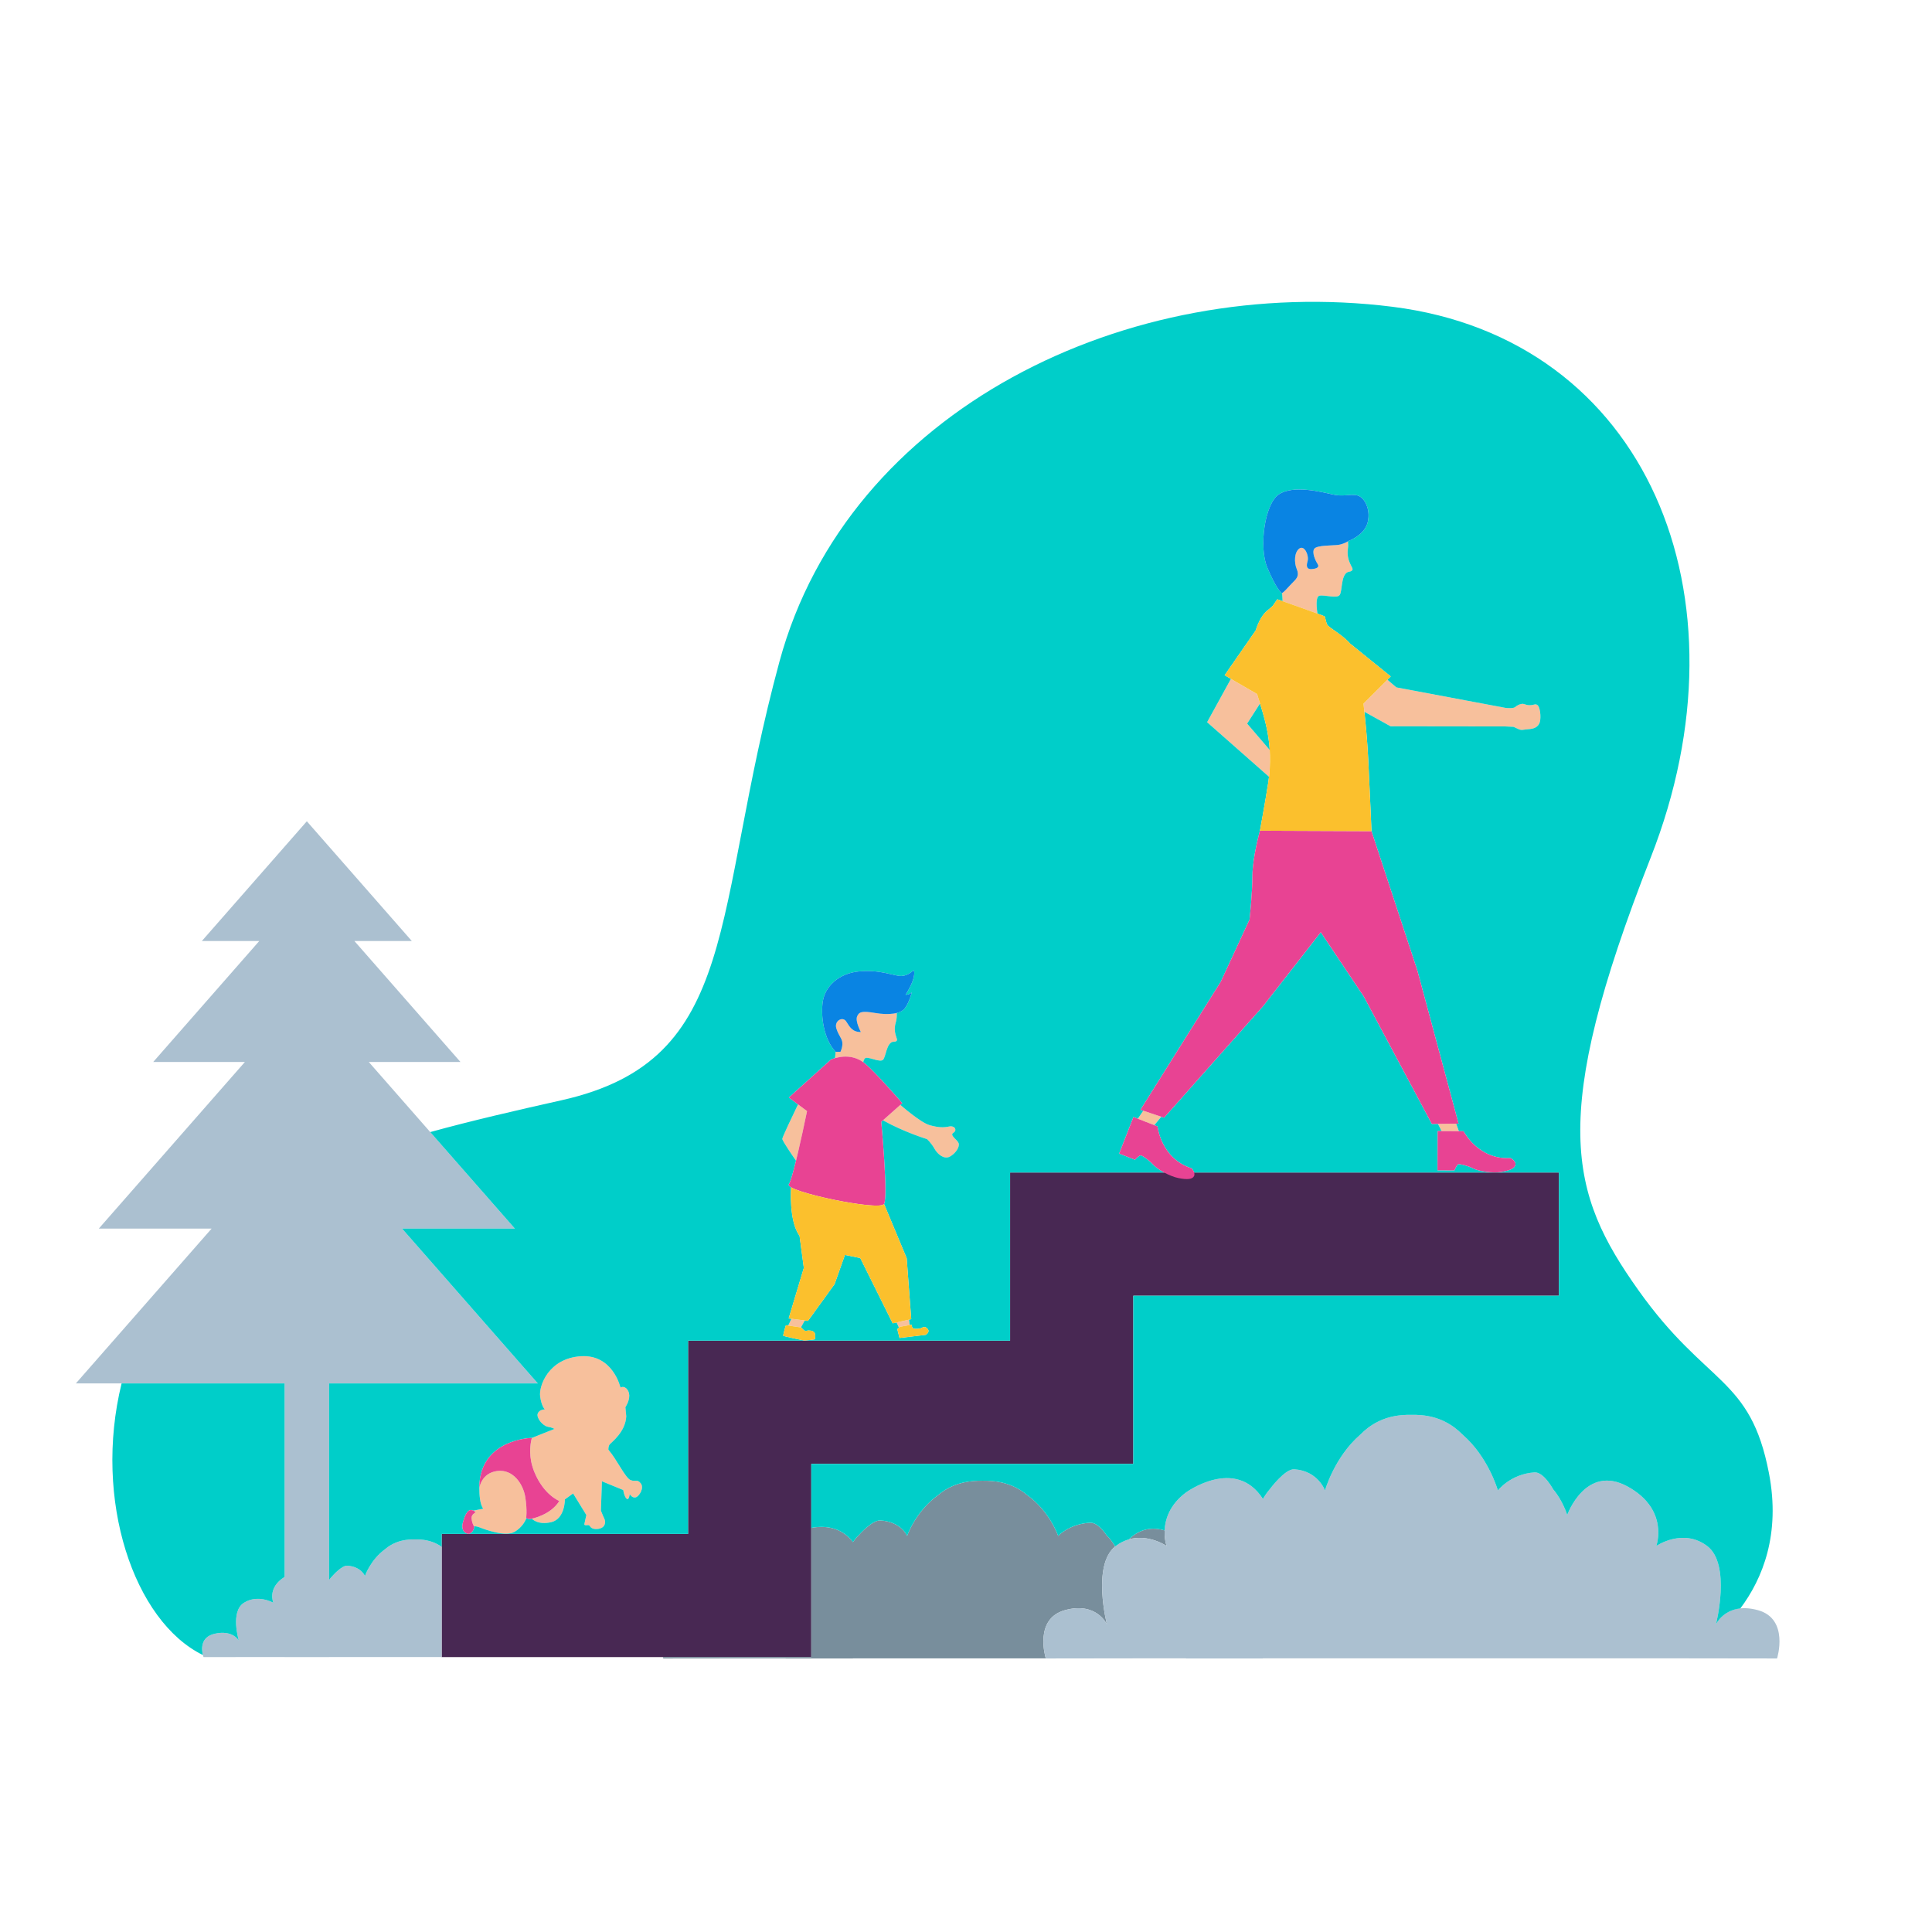
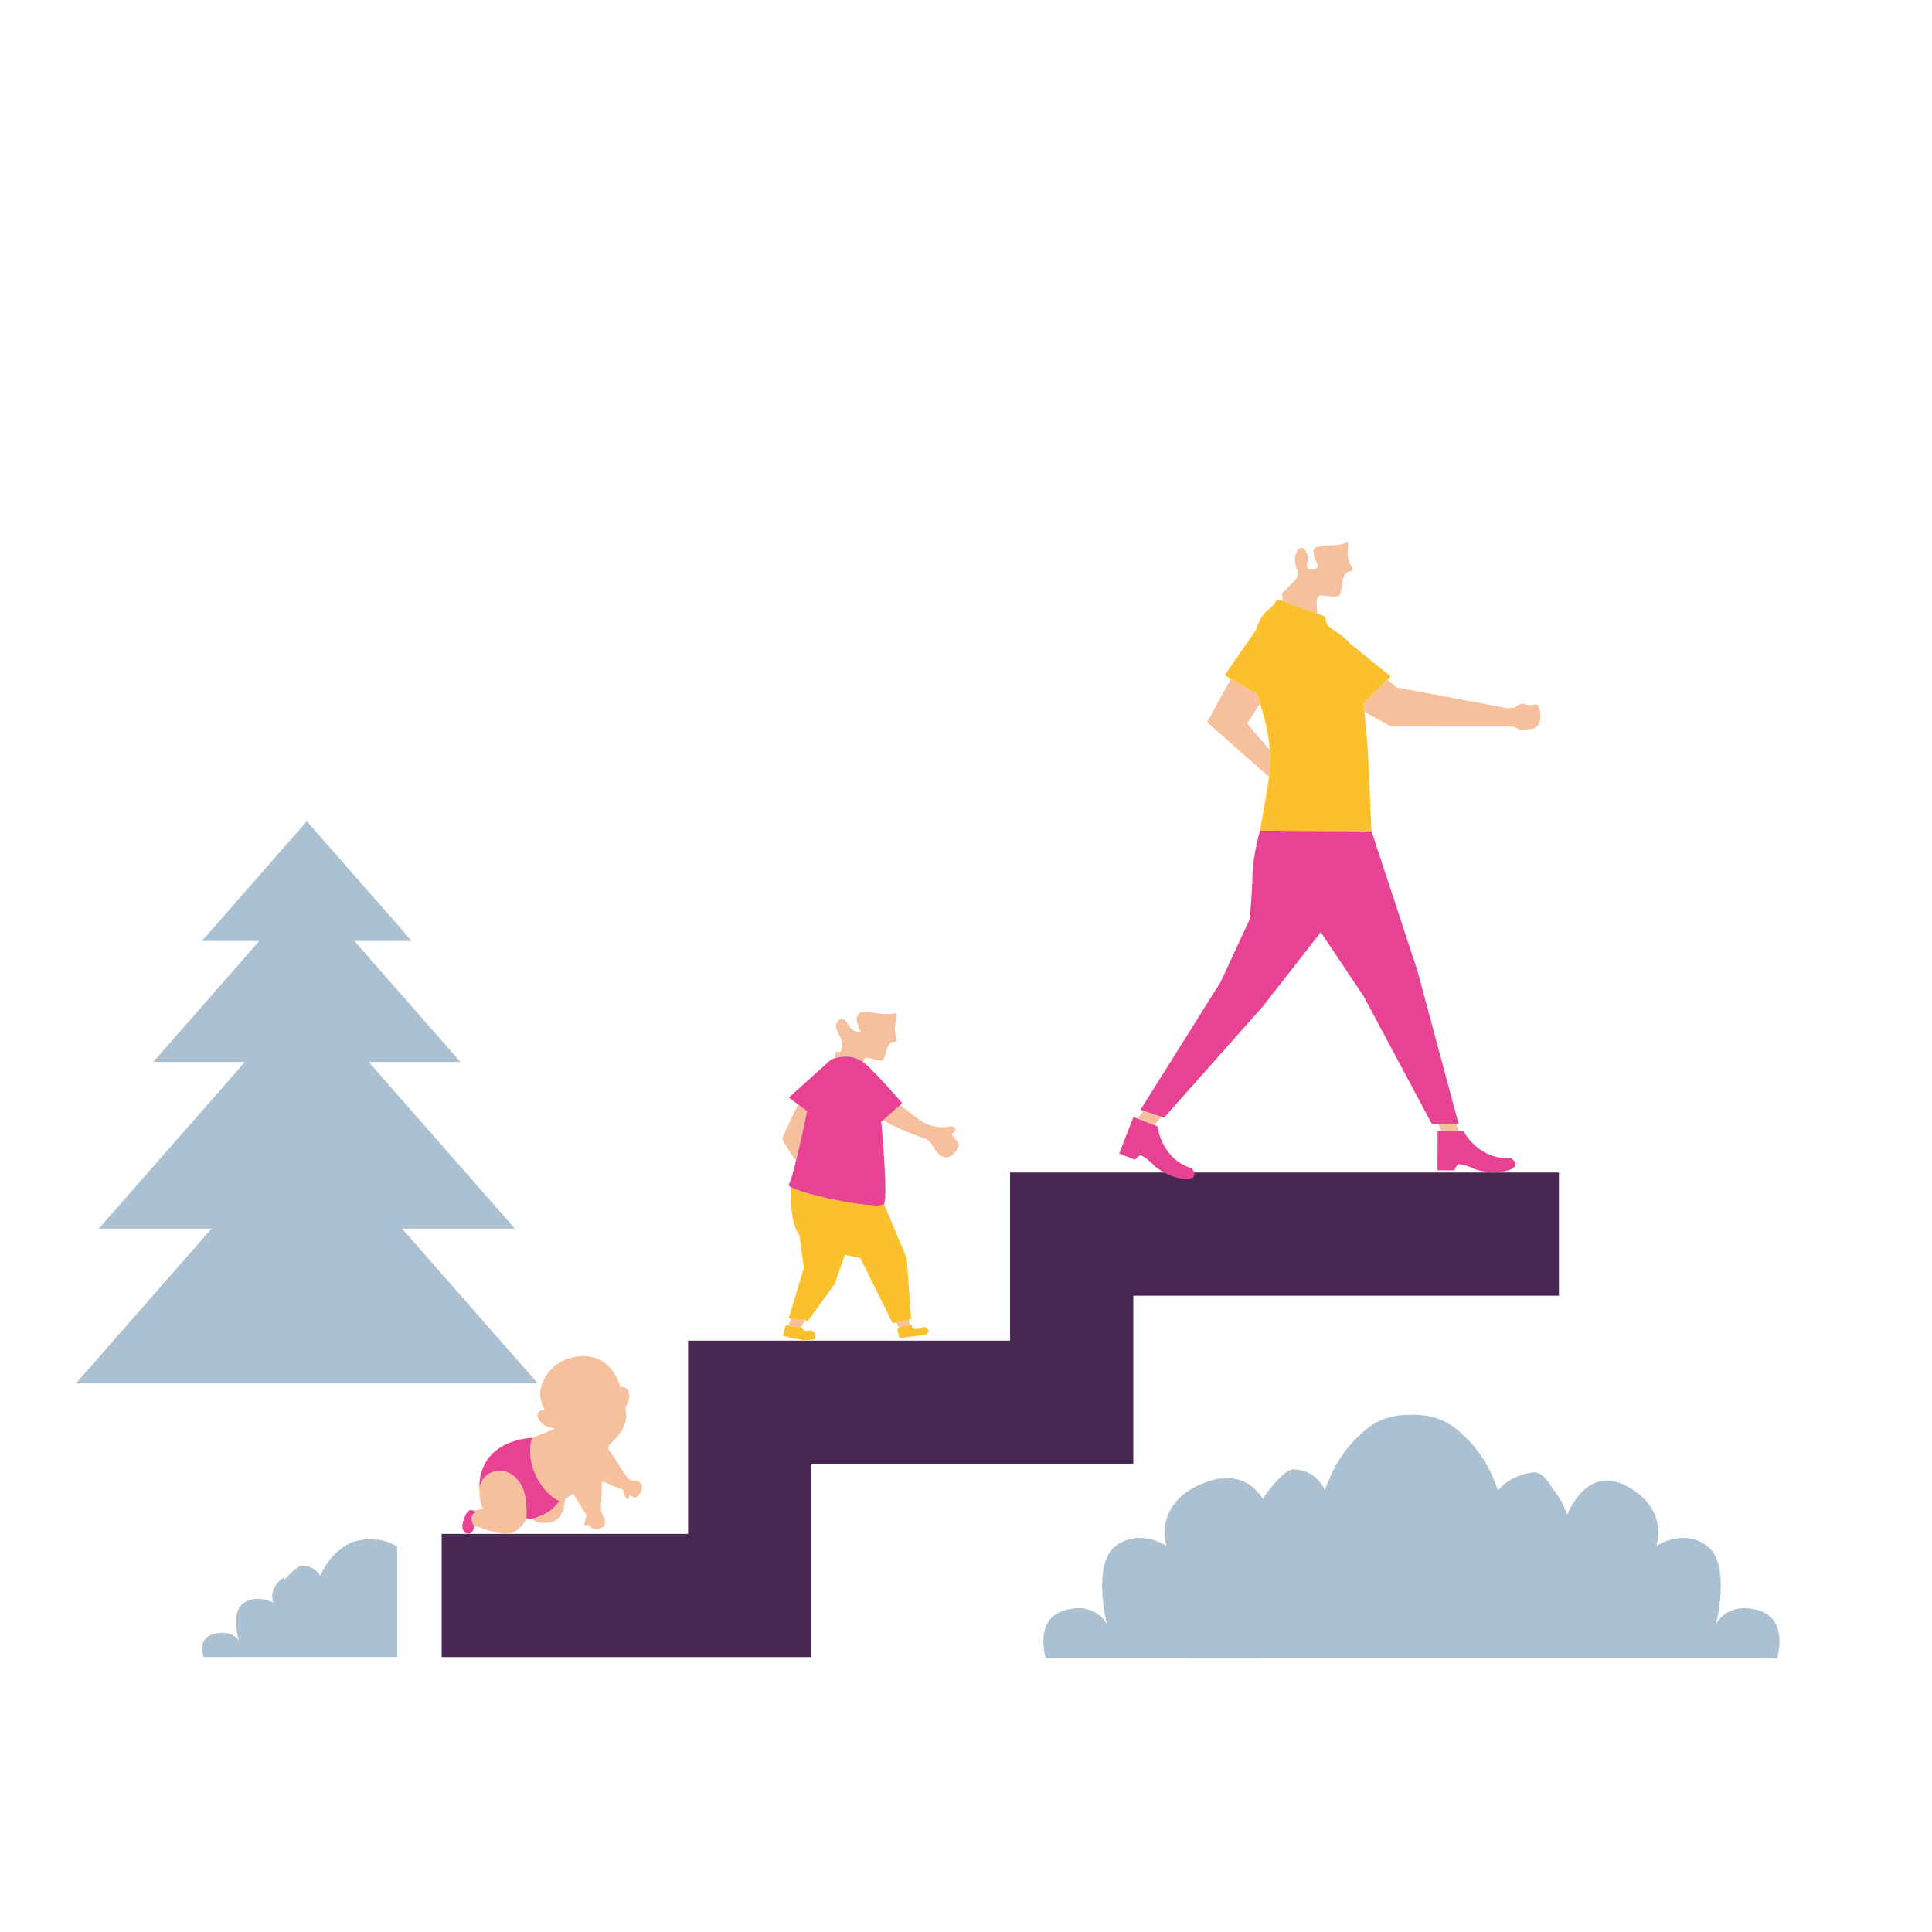
<svg xmlns="http://www.w3.org/2000/svg" version="1.1" id="Layer_1" x="0px" y="0px" viewBox="0 0 595.28 595.28" enable-background="new 0 0 595.28 595.28" xml:space="preserve">
  <path id="color_x5F_8" fill="#482853" d="M249.968,510.577H136.083v-37.962h75.923v-59.531h99.218v-51.814h169.102v37.962h-131.14  v51.814h-99.218V510.577z" />
-   <path id="color_x5F_7" fill="#788E9C" d="M359.438,476.334c0,0-5.499-3.777-11.608-2.031c2.302-2.275,5.919-4.274,11.016-2.75  C358.727,474.362,359.438,476.334,359.438,476.334z M335.886,469.172c-6.439,0.356-9.852,4.064-9.852,4.064  s-2.527-7.518-9.511-12.558c-2.667-2.277-6.25-4.007-11.06-4.368c-0.927-0.07-1.824-0.095-2.692-0.081  c-0.868-0.014-1.765,0.012-2.692,0.081c-4.81,0.36-8.393,2.091-11.059,4.368c-6.985,5.04-9.512,12.558-9.512,12.558  s-1.837-4.409-8.277-4.765c-2.498-0.138-6.596,4.499-6.596,4.499c-0.714,0.693-1.319,1.442-1.826,2.166  c-3.618-4.689-8.644-5.138-12.84-4.374v39.815h-45.729c0.081,0.268,0.139,0.423,0.139,0.423l23.65-0.026h14.065V511h20.716v-0.026  h59.418c-0.167-0.547-3.62-12.236,5.906-14.859c9.755-2.686,12.93,4.396,12.93,4.396s-4.673-18.225,2.533-24.016  c-0.621-1.078-1.509-2.378-2.69-3.524C340.907,472.97,338.384,469.034,335.886,469.172z" />
-   <path id="color_x5F_6" fill="#ABC0D0" d="M547.538,511l-29.62-0.039l0.003,0.003H389.133V511h-23.718v-0.036h-16.103L322.235,511  c0,0-3.857-12.199,5.898-14.886c9.755-2.686,12.93,4.396,12.93,4.396s-4.764-18.559,2.722-24.176c7.486-5.617,15.653,0,15.653,0  s-3.423-9.444,5.977-16.473c0,0,15.239-11.173,23.718,1.982c0.58-0.992,1.272-2.019,2.09-2.969c0,0,4.692-6.356,7.552-6.166  c7.373,0.488,9.476,6.532,9.476,6.532s2.893-10.305,10.89-17.213c3.053-3.121,7.156-5.492,12.662-5.986  c1.061-0.095,2.089-0.13,3.083-0.111c0.994-0.019,2.021,0.016,3.083,0.111c5.507,0.494,9.609,2.866,12.662,5.987  c7.997,6.908,10.89,17.213,10.89,17.213s3.907-5.082,11.28-5.571c2.86-0.189,5.749,5.205,5.749,5.205  c2.962,3.44,4.336,7.918,4.336,7.918s5.671-15.855,18.602-8.773c12.931,7.082,8.847,18.315,8.847,18.315s8.167-5.617,15.653,0  c7.486,5.617,2.722,24.176,2.722,24.176s3.176-7.082,12.93-4.396C551.394,498.801,547.538,511,547.538,511z M165.703,426.249  l-41.829-47.705h34.759l-45.012-51.336h28.25l-32.67-37.26h17.69l-32.352-36.897l-32.352,36.897h17.69l-32.67,37.26h28.25  l-45.012,51.336h34.759l-41.829,47.705h64.308v59.628c-5.436,3.395-3.456,7.956-3.456,7.956s-4.722-2.713-9.051,0  c-4.329,2.713-1.574,11.677-1.574,11.677s-1.836-3.421-7.477-2.123c-5.64,1.297-3.41,7.19-3.41,7.19l15.657-0.017h9.311v0.017  h13.714v-0.017h34.688v-33.966c-1.655-1.167-3.76-2.02-6.45-2.222c-0.614-0.046-1.208-0.063-1.782-0.054  c-0.575-0.009-1.169,0.008-1.782,0.054c-3.184,0.239-5.556,1.384-7.322,2.891c-4.624,3.337-6.297,8.314-6.297,8.314  s-1.216-2.919-5.479-3.155c-1.654-0.091-4.367,2.978-4.367,2.978c-0.473,0.459-0.873,0.955-1.209,1.434v-60.586H165.703z" />
+   <path id="color_x5F_6" fill="#ABC0D0" d="M547.538,511l-29.62-0.039l0.003,0.003H389.133V511h-23.718v-0.036h-16.103L322.235,511  c0,0-3.857-12.199,5.898-14.886c9.755-2.686,12.93,4.396,12.93,4.396s-4.764-18.559,2.722-24.176c7.486-5.617,15.653,0,15.653,0  s-3.423-9.444,5.977-16.473c0,0,15.239-11.173,23.718,1.982c0.58-0.992,1.272-2.019,2.09-2.969c0,0,4.692-6.356,7.552-6.166  c7.373,0.488,9.476,6.532,9.476,6.532s2.893-10.305,10.89-17.213c3.053-3.121,7.156-5.492,12.662-5.986  c1.061-0.095,2.089-0.13,3.083-0.111c0.994-0.019,2.021,0.016,3.083,0.111c5.507,0.494,9.609,2.866,12.662,5.987  c7.997,6.908,10.89,17.213,10.89,17.213s3.907-5.082,11.28-5.571c2.86-0.189,5.749,5.205,5.749,5.205  c2.962,3.44,4.336,7.918,4.336,7.918s5.671-15.855,18.602-8.773c12.931,7.082,8.847,18.315,8.847,18.315s8.167-5.617,15.653,0  c7.486,5.617,2.722,24.176,2.722,24.176s3.176-7.082,12.93-4.396C551.394,498.801,547.538,511,547.538,511z M165.703,426.249  l-41.829-47.705h34.759l-45.012-51.336h28.25l-32.67-37.26h17.69l-32.352-36.897l-32.352,36.897h17.69l-32.67,37.26h28.25  l-45.012,51.336h34.759l-41.829,47.705h64.308v59.628c-5.436,3.395-3.456,7.956-3.456,7.956s-4.722-2.713-9.051,0  c-4.329,2.713-1.574,11.677-1.574,11.677s-1.836-3.421-7.477-2.123c-5.64,1.297-3.41,7.19-3.41,7.19l15.657-0.017h9.311v0.017  v-0.017h34.688v-33.966c-1.655-1.167-3.76-2.02-6.45-2.222c-0.614-0.046-1.208-0.063-1.782-0.054  c-0.575-0.009-1.169,0.008-1.782,0.054c-3.184,0.239-5.556,1.384-7.322,2.891c-4.624,3.337-6.297,8.314-6.297,8.314  s-1.216-2.919-5.479-3.155c-1.654-0.091-4.367,2.978-4.367,2.978c-0.473,0.459-0.873,0.955-1.209,1.434v-60.586H165.703z" />
  <path id="color_x5F_5_1_" fill="#F7C09C" d="M161.858,461.347c0.649,4.128,0.244,6.635,0.242,6.651  c-0.307,0.725-1.291,2.656-3.525,3.967c-2.795,1.642-9.05-0.665-10.869-1.375c-0.656-0.256-1.218-0.326-1.671-0.313c0,0,0,0,0-0.001  c-0.325-0.559-0.651-1.358-0.739-2.512c-0.089-1.153,1.213-1.745,1.213-1.745s-0.164-0.352-0.644-0.57l3.04-0.583  c-1.051-1.343-1.218-4.414-1.21-6.358c0.001-0.003,0.561-4.616,5.469-5.266C158.072,452.592,161.207,457.206,161.858,461.347z   M194.289,456.038c-1.597-0.621-4.259-6.389-6.832-9.361c0,0-0.089-1.065,0.444-1.686c0.532-0.621,4.836-3.815,5.058-8.607  l-0.266-2.795c0,0,1.242-1.819,1.198-3.638c-0.044-1.819-1.508-3.15-2.706-2.396c0,0-2.307-10.337-12.245-9.672  c-9.938,0.665-12.955,9.184-12.511,12.378c0.444,3.194,1.464,3.993,1.464,3.993s-1.775,0-2.218,1.331  c-0.444,1.331,1.597,3.771,3.15,4.037c1.553,0.266,1.996,0.665,1.996,0.665l-6.921,2.751c0,0-0.012,0-0.031,0.001  c-0.591,2.256-1.034,6.079,0.771,10.499c2.898,7.098,7.69,8.932,7.69,8.932c-2.603,4.318-8.474,5.457-8.474,5.457  s1.819,2.085,6.034,1.065c4.215-1.02,4.17-7.01,4.17-7.01l2.529-1.819l4.082,6.655c0,0-0.577,2.484-0.621,2.795  c-0.044,0.311,0.266,0.399,1.02,0.311c0.754-0.089,0.532,0.532,1.42,0.976c0.887,0.444,3.106,0.311,3.727-0.976  c0.621-1.287-0.222-2.307-0.444-2.928c-0.222-0.621-0.621-1.508-0.621-1.508l0.311-9.072l6.566,2.684c0,0,0.266,1.952,1.02,2.662  c0.754,0.71,0.976-1.375,0.976-1.375s0.799,1.287,1.863,0.976c1.065-0.311,2.662-2.884,1.553-4.303  C196.33,455.639,195.886,456.659,194.289,456.038z M276.244,407.466l0.737,1.605l0.282-0.26c0,0,2.013-0.378,3.014-0.546  l-0.203-1.666L276.244,407.466z M274.999,321.015c0.425-0.128,0.993,0.093,1.338-0.426c0.344-0.519-1.308-2.374-0.329-5.58  c0.274-0.896,0.34-1.908,0.293-2.9c-1.775,0.458-4.14,0.426-6.602,0.016c-4.026-0.671-5.033-0.419-5.62,1.09  c-0.587,1.51,1.174,4.781,1.174,4.781c-2.684,0-3.439-1.594-4.529-3.271c-1.09-1.677-3.774-0.168-3.02,2.181  c0.755,2.349,1.761,3.02,1.845,4.445s-0.587,2.718-0.587,2.718h-1.491c-0.049,0.684-0.116,1.344-0.191,1.953  c2.753-0.763,5.895-0.753,8.689,1.259c0.18-0.762,0.475-1.351,0.955-1.369c1.386-0.052,4.325,1.477,5.162,0.609  C272.924,325.653,273.136,321.577,274.999,321.015z M293.743,349.033c1.294-0.791,0.431-2.301-1.294-1.941  c-1.726,0.359-3.163,0.359-5.967-0.395s-9.08-6.265-9.08-6.265l-5.345,4.751c6.455,3.628,13.562,5.792,13.562,5.792  s1.294,1.15,2.301,2.948c1.007,1.797,3.02,3.379,4.745,2.444c1.726-0.935,3.02-2.876,2.732-4.026  C295.109,351.19,292.449,349.824,293.743,349.033z M242.858,408.419l3.929,0.576l1.17-2.138l-4.096-0.52L242.858,408.419z   M241.042,350.902c0,0.719,4.221,6.733,4.223,6.736c1.631-6.636,3.398-15.292,3.398-15.292l-2.777-2.065  C244.126,343.928,241.042,350.389,241.042,350.902z M415.313,169.004c0.102-0.71,0.092-1.46,0.012-2.214  c-0.44,0.266-1.644,0.928-3.019,1.105c-1.727,0.222-6.52,0.054-7.347,1.177c-0.827,1.123,0.341,3.661,1.021,4.706  c0.68,1.044-0.389,1.452-1.777,1.565c-1.388,0.113-1.863-0.61-1.329-2.383c0.534-1.773-0.94-5.083-2.524-3.95  c-1.584,1.132-1.635,4.338-0.812,6.292c0.823,1.954,0.094,2.884-1.028,3.973c-1.019,0.989-2.909,3.248-3.486,3.447  c0.079,0.869,0.129,1.719,0.157,2.504c2.631,0.931,7.812,2.769,10.744,3.838c-0.211-1.344-0.708-5.258,0.64-5.518  c1.628-0.314,5.38,0.956,6.212-0.222c0.831-1.178,0.338-6.034,2.437-7.038c0.479-0.229,1.191-0.071,1.503-0.747  C417.032,174.863,414.741,172.972,415.313,169.004z M350.588,344.7l5.08,1.982l2.138-2.587l-5.552-1.875L350.588,344.7z   M443.059,346.291l1.124,2.221l5.322,0.023l-0.846-2.322L443.059,346.291z M473.765,217.285c-0.72-0.585-1.081,0-2.431,0  s-1.666-0.54-2.476-0.405s-1.441,0.495-2.026,0.99c-0.585,0.495-2.799,0.27-2.799,0.27l-33.803-6.349l-2.751-2.356l-7.366,7.357  c0.096,0.832,0.189,1.675,0.279,2.523l8.074,4.469l35.39,0.045l2.481,0.12c0,0,0.63,0.27,1.576,0.72c0.945,0.45,1.531,0.09,3.061,0  c1.531-0.09,3.016-0.585,3.467-2.206C474.891,220.841,474.486,217.87,473.765,217.285z M384.262,222.956l3.974-6.194  c-0.309-0.995-0.617-1.966-0.908-2.917l-8.068-4.671l-7.333,13.349l19.072,16.823c0.345-2.977,0.392-5.716,0.228-8.255  L384.262,222.956z" />
-   <path id="color_x5F_4" fill="#00CEC9" d="M388.236,216.762l-0.001,0.001c-0.055-0.177-0.11-0.358-0.165-0.533  C388.127,216.409,388.18,216.58,388.236,216.762z M384.263,222.956l6.964,8.134c-0.357-5.546-1.692-10.154-2.99-14.328  L384.263,222.956z M536.226,495.588c-5.547,0.584-7.517,4.922-7.517,4.922s4.764-18.559-2.722-24.176  c-7.486-5.617-15.653,0-15.653,0s4.083-11.233-8.847-18.315c-12.93-7.082-18.602,8.773-18.602,8.773s-1.374-4.478-4.336-7.918  c0,0-2.888-5.395-5.749-5.205c-7.373,0.488-11.28,5.571-11.28,5.571s-2.893-10.305-10.89-17.213  c-3.053-3.121-7.156-5.493-12.662-5.987c-1.062-0.095-2.089-0.13-3.083-0.111c-0.994-0.019-2.021,0.016-3.083,0.111  c-5.507,0.494-9.609,2.866-12.662,5.987c-7.997,6.908-10.89,17.213-10.89,17.213s-2.104-6.043-9.476-6.532  c-2.86-0.189-7.552,6.166-7.552,6.166c-0.818,0.95-1.51,1.977-2.09,2.969c-8.479-13.155-23.718-1.982-23.718-1.982  c-5.108,3.819-6.427,8.349-6.569,11.691c-5.097-1.524-8.714,0.475-11.016,2.75c-1.336,0.382-2.701,1.023-4.045,2.031  c-0.066,0.05-0.124,0.108-0.189,0.16c-0.621-1.078-1.509-2.378-2.689-3.524c0,0-2.523-3.936-5.021-3.798  c-6.439,0.356-9.852,4.064-9.852,4.064s-2.527-7.518-9.511-12.558c-2.667-2.277-6.25-4.007-11.06-4.368  c-0.927-0.069-1.824-0.095-2.692-0.081c-0.868-0.014-1.765,0.012-2.692,0.081c-4.81,0.36-8.393,2.091-11.059,4.368  c-6.985,5.04-9.512,12.558-9.512,12.558s-1.837-4.409-8.277-4.766c-2.498-0.138-6.596,4.499-6.596,4.499  c-0.714,0.693-1.319,1.442-1.826,2.166c-3.618-4.689-8.644-5.138-12.84-4.374v-19.715h99.218v-51.814h131.14v-37.962h-112.4  c-0.219-0.689-0.738-1.273-0.738-1.273c-9.543-3.031-10.527-12.928-10.527-12.928l-7.432-2.899l-4.392,11.261l4.88,1.903  c0,0,1.378-1.538,1.904-1.333c0.526,0.205,2.331,1.342,3.661,2.812c0.673,0.744,1.965,1.661,3.429,2.458h-47.487v51.814h-99.218  v59.531h-75.923v3.978c-1.655-1.167-3.76-2.02-6.45-2.222c-0.614-0.046-1.208-0.063-1.782-0.054  c-0.575-0.009-1.169,0.008-1.782,0.054c-3.184,0.239-5.556,1.384-7.322,2.891c-4.624,3.337-6.297,8.314-6.297,8.314  s-1.216-2.919-5.479-3.155c-1.654-0.091-4.367,2.978-4.367,2.978c-0.473,0.459-0.873,0.955-1.208,1.434v-60.586h64.308  l-41.829-47.705h34.759l-26.07-29.732c12.829-3.536,26.428-6.662,40.497-9.815c55.606-12.463,46.019-57.523,67.111-135.18  c21.092-77.657,107.431-119.521,188.868-109.294c78.373,9.842,111.212,89.161,79.574,169.694s-24.927,103.542-3.835,133.263  c21.092,29.72,34.514,26.525,40.266,56.45C548.658,472.728,543.103,486.393,536.226,495.588z M197.439,457.058  c-1.109-1.42-1.553-0.399-3.15-1.02c-1.597-0.621-4.259-6.389-6.832-9.361c0,0-0.089-1.065,0.444-1.686  c0.532-0.621,4.836-3.815,5.058-8.607l-0.266-2.795c0,0,1.242-1.819,1.198-3.638c-0.044-1.819-1.508-3.15-2.706-2.396  c0,0-2.307-10.337-12.245-9.672c-9.938,0.665-12.955,9.184-12.511,12.378c0.444,3.194,1.464,3.993,1.464,3.993s-1.775,0-2.218,1.331  c-0.444,1.331,1.597,3.771,3.15,4.037c1.553,0.266,1.996,0.665,1.996,0.665l-6.921,2.751c0,0-0.012,0-0.031,0.001  c-0.73,0.022-14.993,0.611-16.117,13.752c0,0-0.052,0.706-0.056,1.717v0v0c-0.008,1.944,0.159,5.015,1.21,6.357l-3.04,0.583  c0,0,0,0,0,0c-0.213-0.097-0.481-0.169-0.835-0.169c-1.154,0-1.982,2.159-2.425,3.904c-0.444,1.745,0.089,2.959,1.39,3.358  c1.301,0.399,2.366-1.706,2.041-2.266c0,0,0,0,0,0.001c0.453-0.013,1.015,0.056,1.671,0.312c1.819,0.71,8.074,3.017,10.869,1.375  c2.233-1.312,3.218-3.242,3.525-3.967c0,0,0.003-0.024,0.004-0.029c-0.001,0.005-0.004,0.029-0.004,0.029  c0.077-0.182,0.113-0.292,0.113-0.292s0.577,0.577,1.641,0.222c0,0,1.819,2.085,6.034,1.065c4.215-1.02,4.17-7.01,4.17-7.01  l2.529-1.819l4.082,6.655c0,0-0.577,2.484-0.621,2.795c-0.044,0.311,0.266,0.399,1.02,0.311c0.754-0.089,0.532,0.532,1.42,0.976  c0.887,0.444,3.106,0.311,3.727-0.976c0.621-1.287-0.222-2.307-0.444-2.928c-0.222-0.621-0.621-1.508-0.621-1.508l0.311-9.072  l6.566,2.684c0,0,0.266,1.952,1.02,2.662c0.754,0.71,0.976-1.375,0.976-1.375s0.799,1.287,1.863,0.976  C196.951,461.051,198.548,458.478,197.439,457.058z M250.885,410.5c-0.485-0.544-1.752-0.679-2.319-0.463  c-0.566,0.216-1.132-0.358-1.375-0.682c-0.243-0.324-0.404-0.36-0.404-0.36l1.17-2.138l-4.096-0.52l-1.002,2.083l3.929,0.576  l-3.981-0.583c0,0-0.575-0.162-0.683,0c-0.108,0.162-0.836,2.939-0.809,3.128c0.027,0.189,6.282,1.483,6.552,1.483  s3.208-0.289,3.235-0.369C251.128,412.571,251.371,411.043,250.885,410.5z M295.396,352.34c-0.288-1.15-2.948-2.516-1.654-3.307  c1.294-0.791,0.431-2.301-1.294-1.941c-1.726,0.36-3.163,0.36-5.967-0.395c-2.804-0.755-9.079-6.264-9.08-6.265l0.596-0.53  c0,0-8.196-9.49-11.504-12.222c-0.173-0.143-0.348-0.272-0.524-0.399c0.18-0.762,0.475-1.351,0.955-1.369  c1.386-0.052,4.325,1.477,5.162,0.609c0.837-0.868,1.049-4.944,2.912-5.506c0.425-0.128,0.993,0.093,1.338-0.426  c0.344-0.519-1.308-2.374-0.329-5.58c0.274-0.896,0.34-1.908,0.293-2.9c-0.046,0.012-0.102,0.015-0.149,0.026  c1.194-0.286,2.147-0.774,2.69-1.52c1.342-1.845,2.097-4.865,2.097-4.865s-0.671,0.755-1.929,0.755c0,0,1.845-2.768,2.432-5.033  c0.587-2.265,0-2.516,0-2.516s-1.51,1.677-3.69,1.761c-2.181,0.084-6.375-2.013-12.917-1.426c-6.542,0.587-10.652,4.781-11.323,9.31  c-0.671,4.529,0.288,11.558,3.96,15.467h0.001c-0.049,0.684-0.117,1.344-0.191,1.953c-0.388,0.108-0.77,0.229-1.141,0.364  l-13.085,11.791l2.831,2.105c-1.76,3.646-4.844,10.107-4.844,10.621c0,0.718,4.215,6.725,4.222,6.735  c-0.247,1.007-0.492,1.971-0.726,2.847c-0.593,2.218-1.123,3.898-1.483,4.437c-0.173,0.26,0.111,0.58,0.733,0.935  c-0.013-0.007-0.03-0.015-0.043-0.023c0,0-0.741,10.521,2.603,14.907l1.325,9.922l-4.669,15.564l5.946,0.755l8.196-11.324  l3.186-8.988l4.728,0.955l9.988,20.111l3.197-0.724l-2.003,0.453l0.737,1.605l-0.51,0.469l0.688,2.709l8.042-0.958  c0,0,1.333-0.75,0.729-1.667c-0.604-0.917-1.333-0.854-1.854-0.521c-0.521,0.333-1.959,0.458-2.604,0.229  c-0.646-0.229-0.45-1.14-0.651-1.146c-0.045-0.001-0.254,0.031-0.544,0.079l-0.203-1.666l0.691-0.156l-1.402-18.765l-6.974-16.716  c0,0,0,0,0,0c1.294-2.301-0.863-25.308-0.863-25.308l0.53-0.471c6.455,3.628,13.562,5.792,13.562,5.792s1.294,1.15,2.301,2.948  c1.007,1.797,3.02,3.379,4.745,2.444S295.684,353.491,295.396,352.34z M473.766,217.285c-0.72-0.585-1.081,0-2.431,0  c-1.351,0-1.666-0.54-2.476-0.405c-0.81,0.135-1.441,0.495-2.026,0.99c-0.585,0.495-2.799,0.27-2.799,0.27l-33.803-6.349  l-2.751-2.356l-7.366,7.357l8.388-8.377l-12.477-10.092c-1.677-1.919-4.359-3.689-5.851-4.733l-1.078-0.872  c-0.597-0.797-0.705-2.629-1.018-2.84c-0.076-0.051-0.924-0.369-2.169-0.823c0.007,0.002,0.014,0.005,0.021,0.008  c-0.211-1.344-0.708-5.258,0.64-5.518c1.628-0.314,5.38,0.956,6.212-0.222c0.832-1.178,0.338-6.034,2.437-7.038  c0.479-0.229,1.191-0.071,1.503-0.747c0.312-0.676-1.979-2.567-1.407-6.535c0.102-0.71,0.092-1.46,0.012-2.214  c-0.001,0-0.001,0.001-0.002,0.001c0.114-0.069,0.19-0.118,0.19-0.118s4.963-1.755,5.921-5.845c0.959-4.09-1.138-7.834-3.447-8.234  c-2.309-0.4-4.089,0.504-7.362-0.237c-3.273-0.741-12.105-2.995-16.55-0.058c-4.445,2.938-6.225,16.337-3.606,22.556  c2.619,6.219,4.103,7.59,4.42,7.869c0.029,0.026,0.079,0.019,0.137-0.001c0,0,0,0,0,0c0.079,0.869,0.129,1.718,0.157,2.504  c-0.997-0.353-1.631-0.577-1.631-0.577l-1.401,2.022c-0.412,0.404-0.938,0.871-1.629,1.414c-1.528,1.202-2.764,3.442-3.635,6.18  l-9.558,13.789l1.931,1.118l-7.333,13.349l19.072,16.823c-0.071,0.61-0.147,1.224-0.243,1.854  c-0.883,5.743-2.549,14.751-2.549,14.751l34.368,0.137l-34.368-0.137c0,0-2.288,8.24-2.31,13.82  c-0.022,5.58-0.888,13.554-0.888,13.554l-8.865,19.159L351.4,341.931l0.854,0.288l-1.666,2.481l5.08,1.981l2.138-2.587l0.863,0.292  l30.463-34.329l17.818-22.825l13.248,19.795l20.987,39.29l7.079-0.099l-5.205,0.073l1.124,2.221l3.82,0.017l-5.036-0.022  l-0.053,12.087l5.238,0.023c0,0,0.734-1.931,1.298-1.928c0.564,0.002,2.658,0.415,4.426,1.309c1.769,0.894,6.037,1.557,8.779,1.086  c2.742-0.471,4.196-1.19,4.281-2.318c0.086-1.128-1.522-1.941-1.522-1.941c-9.995,0.601-14.469-8.283-14.469-8.283l-1.439-0.006  l-0.846-2.322l0.738-0.01l-12.671-47.116l-14.154-42.998c0,0-0.393-9.59-0.99-21.982c-0.214-4.451-0.649-9.72-1.191-14.794  c0,0.001,0,0.002,0,0.003l8.074,4.469l35.39,0.045l2.481,0.119c0,0,0.63,0.27,1.576,0.72c0.945,0.45,1.531,0.09,3.061,0  c1.531-0.09,3.016-0.585,3.467-2.206C474.891,220.841,474.486,217.87,473.766,217.285z M245.305,357.471  c-0.014,0.055-0.027,0.112-0.041,0.167l0,0.001C245.278,357.584,245.292,357.525,245.305,357.471z M395.764,185.433  c-0.206-0.073-0.398-0.141-0.581-0.206v0C395.365,185.291,395.56,185.36,395.764,185.433z M245.878,355.08  c-0.191,0.814-0.383,1.612-0.573,2.39C245.495,356.693,245.687,355.894,245.878,355.08z M265.97,327.281L265.97,327.281  L265.97,327.281L265.97,327.281z M62.526,509.947c-0.39-1.55-0.914-5.521,3.597-6.559c5.64-1.297,7.477,2.123,7.477,2.123  s-2.755-8.964,1.574-11.677c4.329-2.713,9.051,0,9.051,0s-1.98-4.561,3.456-7.956v-59.628H37.466  C28.636,462.177,41.289,499.589,62.526,509.947z" />
  <path id="color_x5F_3" fill="#E84393" d="M449.397,346.202l-8.212,0.114l-20.987-39.29l-13.248-19.795l-17.818,22.825  l-30.463,34.329l-7.268-2.455l24.741-39.447l8.865-19.159c0,0,0.866-7.975,0.888-13.554c0.022-5.58,2.31-13.82,2.31-13.82  l34.368,0.137l14.154,42.998L449.397,346.202z M164.638,453.539c-1.805-4.42-1.362-8.243-0.771-10.499  c-0.73,0.022-14.993,0.611-16.117,13.752c0,0-0.052,0.706-0.056,1.717c0-0.002,0.56-4.616,5.469-5.266  c4.91-0.651,8.045,3.963,8.696,8.104c0.649,4.128,0.244,6.636,0.242,6.651c0.077-0.182,0.113-0.292,0.113-0.292  s0.577,0.577,1.642,0.222c0,0,5.871-1.139,8.474-5.457C172.328,462.471,167.537,460.637,164.638,453.539z M146.508,466.02  c0,0-0.325-0.739-1.479-0.739s-1.982,2.159-2.425,3.904c-0.444,1.745,0.089,2.959,1.39,3.358c1.301,0.399,2.366-1.706,2.041-2.266  c-0.325-0.559-0.651-1.358-0.739-2.512C145.206,466.612,146.508,466.02,146.508,466.02z M266.494,327.68  c-3.307-2.732-7.19-2.445-10.353-1.294l-13.085,11.791l5.608,4.17c0,0-2.346,11.486-4.125,18.138  c-0.593,2.218-1.123,3.898-1.483,4.437c-1.438,2.157,28.04,8.34,29.334,6.039c1.294-2.301-0.863-25.308-0.863-25.308l6.471-5.752  C277.997,339.902,269.801,330.412,266.494,327.68z M356.662,347.069l-7.432-2.899l-4.392,11.261l4.88,1.903  c0,0,1.378-1.538,1.904-1.333c0.526,0.205,2.331,1.342,3.661,2.812c1.33,1.47,5.074,3.623,7.802,4.168  c2.728,0.545,4.343,0.397,4.828-0.625c0.485-1.022-0.724-2.358-0.724-2.358C357.645,356.967,356.662,347.069,356.662,347.069z   M465.413,356.824c-9.995,0.601-14.469-8.283-14.469-8.283l-7.978-0.035l-0.053,12.087l5.238,0.023c0,0,0.734-1.931,1.298-1.928  c0.564,0.003,2.658,0.415,4.426,1.309c1.769,0.894,6.037,1.558,8.779,1.086c2.742-0.471,4.196-1.19,4.281-2.318  C467.021,357.637,465.413,356.824,465.413,356.824z" />
  <path id="color_x5F_2" fill="#FBC02D" d="M250.885,410.5c0.485,0.544,0.243,2.072,0.216,2.152c-0.027,0.081-2.966,0.369-3.235,0.369  c-0.27,0-6.525-1.294-6.552-1.483s0.701-2.966,0.809-3.128c0.108-0.162,0.683,0,0.683,0l3.981,0.583c0,0,0.162,0.037,0.404,0.36  c0.243,0.324,0.809,0.898,1.375,0.682S250.4,409.956,250.885,410.5z M279.363,387.678l-6.974-16.716  c-1.141,2.029-24.201-2.54-28.644-5.127c0,0-0.741,10.521,2.603,14.907l1.325,9.922l-4.669,15.564l5.946,0.755l8.196-11.324  l3.186-8.988l4.728,0.955l9.988,20.112l5.716-1.294L279.363,387.678z M284.076,409.103c-0.521,0.333-1.958,0.458-2.604,0.229  c-0.646-0.229-0.45-1.141-0.651-1.146c-0.201-0.005-3.558,0.625-3.558,0.625l-0.792,0.729l0.688,2.709l8.042-0.958  c0,0,1.333-0.75,0.729-1.667S284.597,408.77,284.076,409.103z M420.112,216.792l8.388-8.377l-12.477-10.092  c-1.677-1.919-4.359-3.689-5.851-4.733l-1.078-0.872c-0.597-0.797-0.704-2.629-1.018-2.84c-0.322-0.217-14.524-5.229-14.524-5.229  s0.001,0.026-0.006,0.073l0.006-0.073l-1.401,2.022c-0.412,0.404-0.938,0.871-1.629,1.414c-1.528,1.202-2.764,3.442-3.635,6.18  l-9.558,13.789l9.999,5.789c2.188,7.144,5.276,15.323,3.426,27.356c-0.883,5.743-2.549,14.751-2.549,14.751l34.368,0.137  c0,0-0.393-9.59-0.99-21.982C421.333,228.912,420.784,222.602,420.112,216.792z" />
-   <path id="color_x5F_1" fill="#0984E3" d="M421.434,160.829c-0.959,4.09-5.921,5.845-5.921,5.845s-1.48,1-3.207,1.222  c-1.727,0.223-6.519,0.054-7.347,1.177c-0.827,1.123,0.341,3.661,1.021,4.706c0.68,1.044-0.389,1.452-1.777,1.565  c-1.388,0.113-1.863-0.61-1.329-2.383c0.534-1.773-0.94-5.083-2.524-3.95c-1.584,1.132-1.635,4.338-0.812,6.292  c0.823,1.954,0.094,2.884-1.028,3.973c-1.122,1.089-3.306,3.726-3.623,3.448c-0.317-0.278-1.802-1.65-4.42-7.869  c-2.619-6.219-0.838-19.618,3.606-22.556c4.445-2.938,13.277-0.684,16.55,0.058c3.273,0.741,5.053-0.163,7.362,0.237  C420.296,152.995,422.393,156.739,421.434,160.829z M281.441,298.957c0,0-1.51,1.677-3.69,1.761  c-2.181,0.084-6.375-2.013-12.917-1.426c-6.542,0.587-10.652,4.781-11.323,9.31c-0.671,4.529,0.288,11.558,3.96,15.467h1.492  c0,0,0.671-1.292,0.587-2.718c-0.084-1.426-1.09-2.097-1.845-4.445c-0.755-2.349,1.929-3.858,3.019-2.181  c1.09,1.678,1.845,3.271,4.529,3.271c0,0-1.761-3.271-1.174-4.781c0.587-1.51,1.594-1.761,5.62-1.09  c4.026,0.671,7.8,0.336,9.142-1.51c1.342-1.845,2.097-4.865,2.097-4.865s-0.671,0.755-1.929,0.755c0,0,1.845-2.768,2.432-5.033  C282.028,299.208,281.441,298.957,281.441,298.957z" />
</svg>